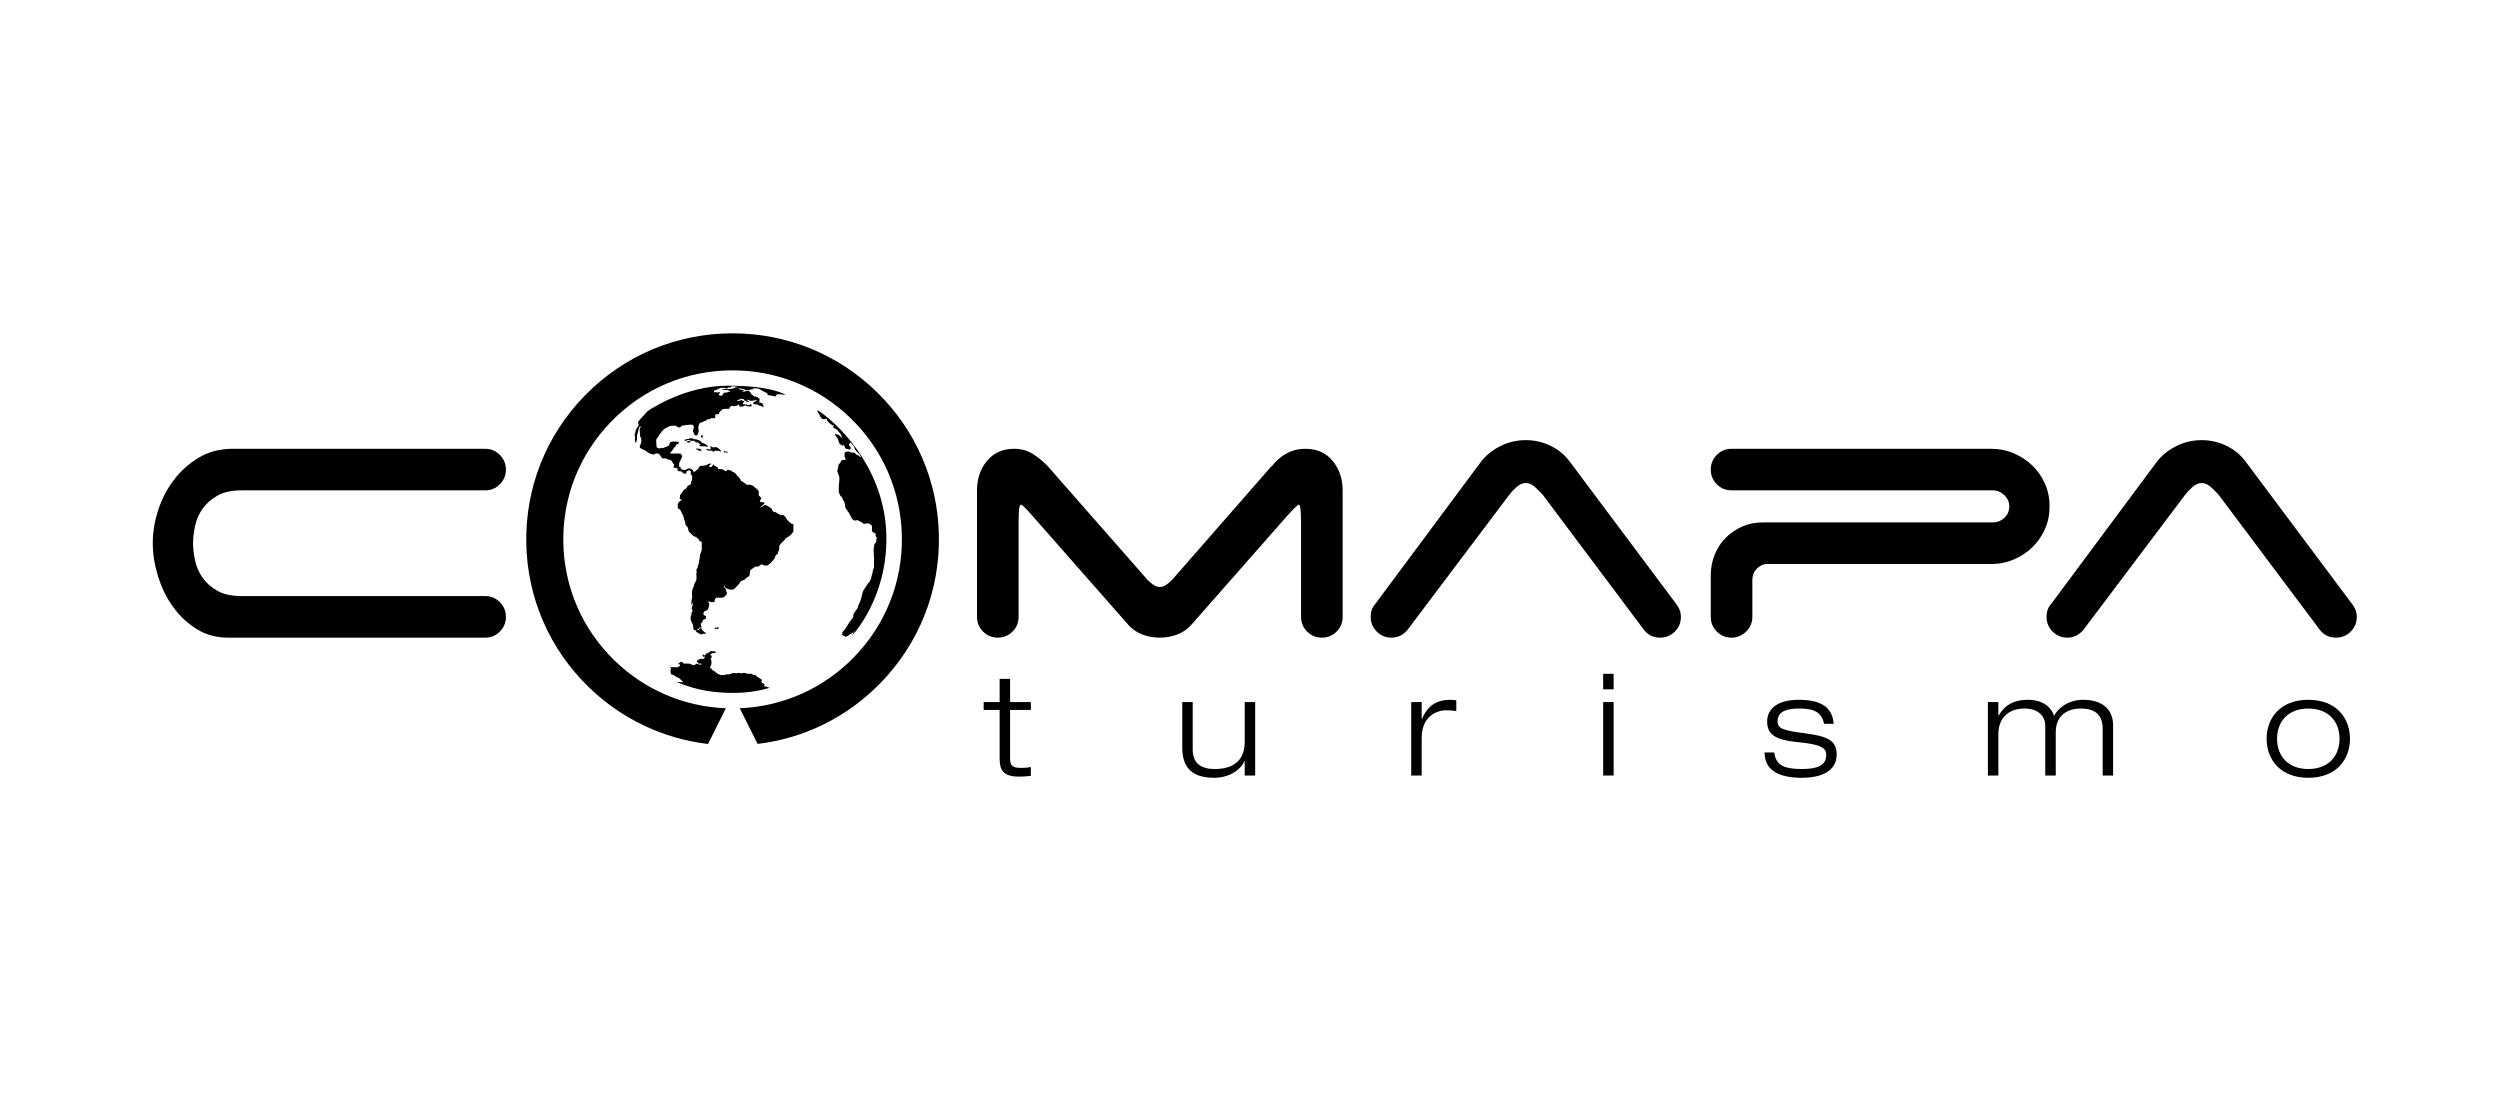
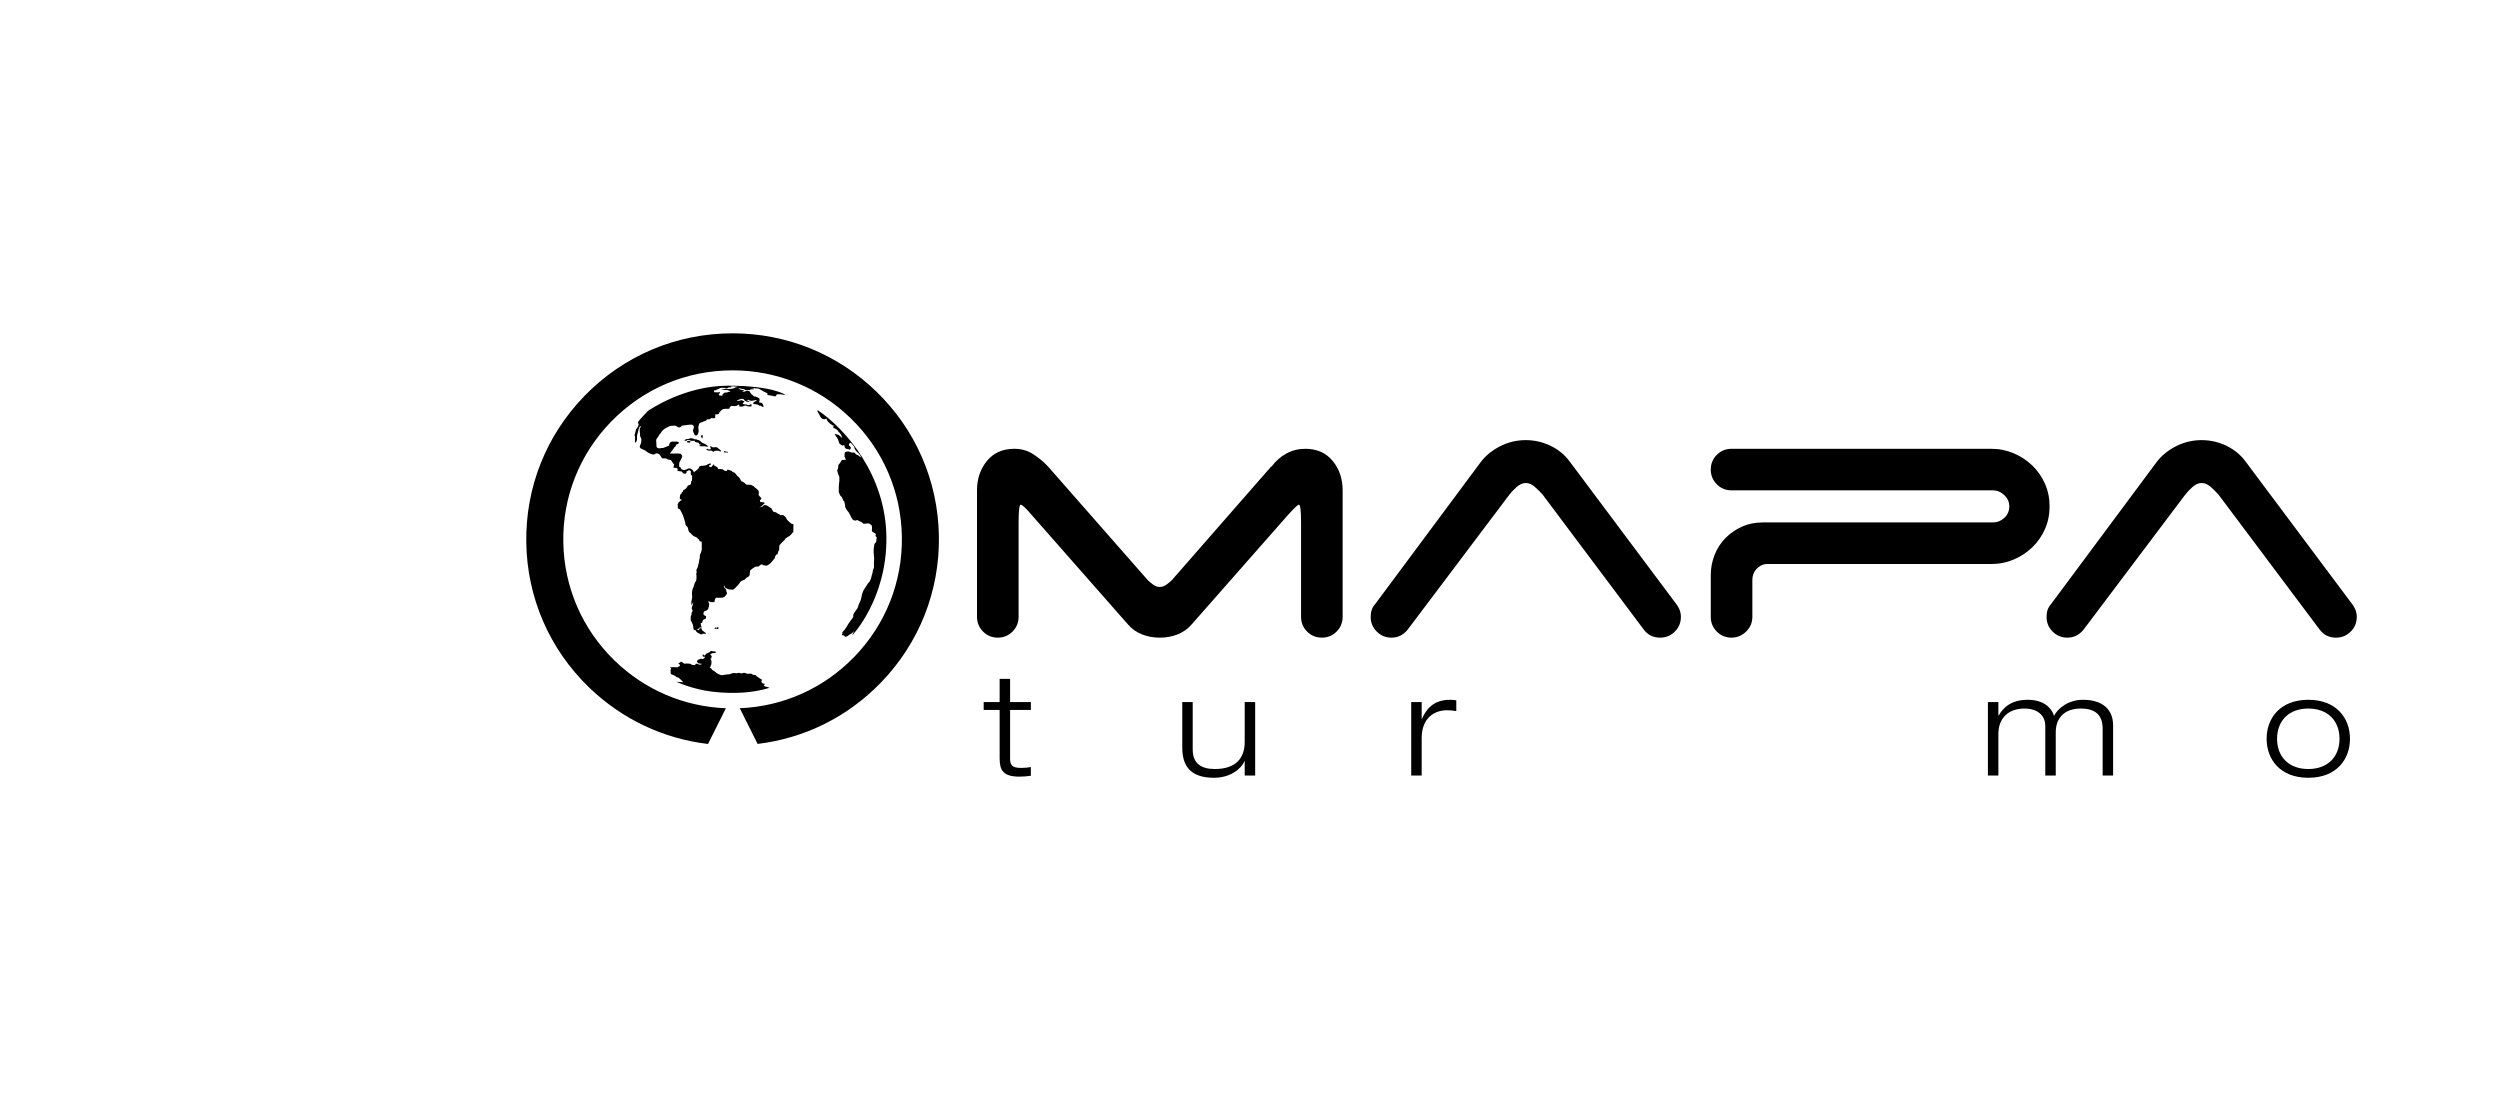
<svg xmlns="http://www.w3.org/2000/svg" width="180" height="80" viewBox="0 0 180 80" fill="none">
  <rect width="180" height="80" fill="white" />
  <path d="M46.628 29.601C46.742 29.528 49.255 27.769 52.441 27.769C55.627 27.769 56.551 28.426 56.551 28.426H56.429L56.243 28.39C56.243 28.39 56.135 28.39 56.059 28.385C55.984 28.38 55.962 28.395 55.94 28.402C55.919 28.407 55.908 28.423 55.908 28.423C55.908 28.423 55.886 28.466 55.87 28.504C55.853 28.542 55.843 28.531 55.843 28.531C55.843 28.531 55.773 28.542 55.751 28.537C55.729 28.531 55.718 28.537 55.675 28.515C55.632 28.493 55.6 28.498 55.567 28.493C55.535 28.488 55.411 28.472 55.297 28.445C55.184 28.418 55.276 28.39 55.276 28.369C55.276 28.347 55.232 28.321 55.211 28.299C55.189 28.277 55.151 28.272 55.054 28.223C54.956 28.174 54.995 28.186 54.881 28.131C54.767 28.077 54.843 28.099 54.811 28.083C54.778 28.066 54.697 28.017 54.621 27.985C54.546 27.953 54.486 27.99 54.373 27.959C54.259 27.926 54.054 27.947 54.054 27.947C54.054 27.947 54.151 27.959 54.178 27.959C54.205 27.959 54.276 27.958 54.276 27.958C54.276 27.958 54.27 27.996 54.265 28.017C54.259 28.039 54.243 28.034 54.2 28.034H54.092C54.043 28.034 54.016 28.044 53.999 28.066C53.984 28.088 53.984 28.088 53.935 28.083C53.887 28.077 53.865 28.077 53.795 28.094C53.725 28.11 53.676 28.099 53.627 28.061C53.578 28.023 53.605 28.023 53.557 28.017C53.508 28.012 53.519 28.017 53.486 28.012C53.454 28.007 53.416 28.001 53.357 27.99C53.297 27.98 53.324 27.969 53.276 27.958C53.227 27.948 53.157 27.996 53.157 27.996L53.222 28.002L53.292 28.044L53.389 28.066L53.503 28.094L53.578 28.099L53.557 28.131L53.422 28.196L53.503 28.201L53.643 28.19C53.643 28.19 53.665 28.169 53.681 28.164C53.697 28.158 53.741 28.148 53.805 28.142C53.87 28.136 53.892 28.142 53.914 28.148C53.935 28.152 53.978 28.19 53.999 28.218C54.022 28.244 54.022 28.25 54.038 28.293C54.054 28.336 54.097 28.369 54.119 28.39C54.141 28.412 54.189 28.45 54.211 28.466C54.232 28.483 54.265 28.51 54.286 28.537C54.308 28.564 54.357 28.547 54.384 28.547C54.411 28.547 54.427 28.568 54.443 28.574C54.46 28.579 54.551 28.613 54.573 28.623C54.594 28.634 54.621 28.666 54.654 28.677C54.686 28.688 54.686 28.731 54.686 28.731V28.844C54.686 28.898 54.644 28.969 54.644 28.969C54.644 28.969 54.762 28.99 54.789 28.996C54.816 29.002 54.833 29.006 54.854 29.012C54.876 29.017 54.887 29.034 54.946 29.163C55.005 29.293 54.968 29.233 54.968 29.276C54.968 29.32 54.962 29.314 54.962 29.314C54.962 29.314 54.919 29.293 54.865 29.271C54.811 29.25 54.816 29.244 54.795 29.223C54.773 29.201 54.73 29.218 54.703 29.212C54.675 29.206 54.621 29.179 54.595 29.158C54.567 29.137 54.541 29.137 54.47 29.115C54.4 29.093 54.405 29.109 54.368 29.109C54.33 29.109 54.26 29.087 54.232 29.055C54.206 29.023 54.26 28.98 54.26 28.98C54.26 28.98 54.286 28.952 54.33 28.931C54.373 28.909 54.33 28.931 54.389 28.898C54.449 28.866 54.503 28.791 54.503 28.791C54.503 28.791 54.416 28.801 54.324 28.823C54.232 28.844 54.249 28.834 54.195 28.85C54.141 28.866 54.043 28.855 54.011 28.85C53.979 28.844 53.925 28.807 53.892 28.791C53.86 28.774 53.762 28.807 53.762 28.807C53.762 28.807 53.8 28.839 53.887 28.866C53.973 28.893 53.952 28.921 53.952 28.921C53.952 28.921 53.919 28.931 53.903 28.931C53.887 28.931 53.844 28.931 53.811 28.925C53.779 28.92 53.773 28.925 53.757 28.921C53.741 28.915 53.725 28.888 53.725 28.888C53.725 28.888 53.676 28.866 53.654 28.861C53.633 28.855 53.611 28.828 53.611 28.828L53.551 28.769C53.551 28.769 53.546 28.747 53.54 28.731C53.535 28.715 53.497 28.72 53.481 28.72C53.465 28.72 53.374 28.715 53.357 28.715C53.341 28.715 53.319 28.725 53.303 28.736C53.287 28.747 53.281 28.747 53.146 28.795C53.011 28.844 53.076 28.861 53.076 28.861L53.232 28.855C53.232 28.855 53.297 28.839 53.362 28.817C53.427 28.795 53.411 28.828 53.46 28.844C53.509 28.861 53.6 28.904 53.6 28.904L53.584 28.936C53.584 28.936 53.557 28.958 53.525 28.985C53.492 29.012 53.503 29.012 53.486 29.034C53.471 29.055 53.492 29.055 53.492 29.055L53.503 29.098C53.503 29.098 53.568 29.109 53.594 29.109C53.621 29.109 53.654 29.12 53.671 29.12C53.687 29.12 53.719 29.126 53.757 29.126C53.795 29.126 53.805 29.141 53.805 29.141L53.833 29.174C53.833 29.174 53.903 29.174 53.946 29.158C53.989 29.141 54.049 29.104 54.049 29.104L54.103 29.115L54.114 29.244L54.033 29.266C54.033 29.266 53.876 29.266 53.849 29.261C53.822 29.256 53.779 29.244 53.757 29.228C53.735 29.212 53.714 29.201 53.714 29.201L53.671 29.19L53.503 29.256L53.422 29.277L53.238 29.271L53.211 29.126C53.211 29.126 53.13 29.152 53.043 29.212C52.958 29.271 52.66 29.223 52.66 29.223L52.595 29.277L52.535 29.325V29.406C52.535 29.406 52.471 29.428 52.455 29.434C52.438 29.439 52.26 29.434 52.244 29.434C52.227 29.434 52.049 29.449 52.022 29.476C51.995 29.504 51.914 29.553 51.898 29.58C51.882 29.607 51.79 29.704 51.79 29.704C51.79 29.704 51.758 29.785 51.758 29.8C51.758 29.817 51.59 29.839 51.59 29.839L51.509 29.817C51.509 29.817 51.498 30.033 51.492 30.071C51.487 30.109 51.422 30.104 51.39 30.114C51.358 30.125 51.271 30.109 51.255 30.104C51.238 30.098 51.19 30.12 51.19 30.12L51.109 30.168L51.066 30.185L50.898 30.201L50.833 30.288L50.671 30.336C50.671 30.336 50.617 30.374 50.579 30.39C50.541 30.406 50.503 30.406 50.433 30.433C50.363 30.46 50.33 30.53 50.33 30.53C50.33 30.53 50.32 30.617 50.304 30.649C50.287 30.681 50.281 30.725 50.281 30.763V30.844C50.281 30.887 50.304 31.017 50.304 31.017C50.304 31.017 50.297 31.136 50.266 31.206C50.233 31.276 50.239 31.26 50.228 31.282C50.217 31.303 50.179 31.351 50.12 31.357C50.061 31.363 50.044 31.33 50.022 31.319C50.001 31.309 49.99 31.271 49.969 31.217C49.946 31.162 49.888 31.043 49.888 31.022C49.888 31 49.888 30.979 49.925 30.898C49.962 30.817 49.957 30.758 49.957 30.73C49.957 30.704 49.931 30.66 49.92 30.638C49.908 30.617 49.892 30.606 49.866 30.595C49.839 30.584 49.833 30.59 49.763 30.573C49.692 30.557 49.179 30.638 49.179 30.638L49.087 30.649L49.038 30.719C49.038 30.719 48.963 30.758 48.942 30.768C48.919 30.779 48.844 30.773 48.844 30.773C48.844 30.773 48.763 30.719 48.741 30.709C48.72 30.698 48.682 30.671 48.666 30.66C48.65 30.649 48.59 30.655 48.552 30.644C48.514 30.633 48.552 30.644 48.52 30.649C48.487 30.655 48.385 30.655 48.336 30.66C48.287 30.666 48.233 30.671 48.206 30.677C48.179 30.681 48.152 30.719 48.12 30.735C48.087 30.752 48.028 30.785 47.99 30.795C47.952 30.806 47.958 30.812 47.941 30.822C47.925 30.833 47.877 30.86 47.823 30.892C47.769 30.924 47.629 31.082 47.622 31.097C47.617 31.114 47.607 31.136 47.569 31.19C47.531 31.244 47.503 31.249 47.493 31.265C47.482 31.282 47.439 31.368 47.423 31.395C47.407 31.422 47.331 31.525 47.293 31.573C47.255 31.622 47.25 31.66 47.244 31.681C47.239 31.703 47.271 32.178 47.271 32.178C47.271 32.178 47.325 32.243 47.341 32.253C47.358 32.265 47.433 32.286 47.503 32.281C47.574 32.275 47.618 32.259 47.618 32.259C47.618 32.259 47.682 32.253 47.736 32.253C47.791 32.253 47.828 32.227 47.844 32.216C47.86 32.205 47.882 32.205 48.098 32.114C48.314 32.022 48.148 32.076 48.169 32.038C48.19 32.001 48.223 31.908 48.244 31.865C48.266 31.822 48.374 31.8 48.406 31.795C48.439 31.79 48.526 31.795 48.579 31.795H48.693L48.855 31.816C48.855 31.816 48.876 31.876 48.876 31.892C48.876 31.908 48.806 31.973 48.806 31.973C48.806 31.973 48.769 31.978 48.742 31.984C48.715 31.989 48.666 32.043 48.666 32.043C48.666 32.043 48.66 32.108 48.65 32.13C48.639 32.151 48.579 32.189 48.557 32.2C48.536 32.211 48.53 32.259 48.465 32.346C48.401 32.432 48.228 32.654 48.228 32.654H48.336H48.628H48.838L49.006 32.67C49.006 32.67 49.044 32.708 49.055 32.729C49.065 32.751 49.12 32.821 49.12 32.821L49.109 32.908C49.109 32.908 49.044 33.043 49.038 33.059C49.033 33.075 49.001 33.13 48.989 33.156C48.979 33.184 48.958 33.238 48.936 33.253C48.914 33.27 48.904 33.362 48.904 33.362L48.898 33.497V33.594C48.898 33.594 48.963 33.627 48.979 33.632C48.995 33.638 49.001 33.67 49.044 33.751C49.087 33.832 49.141 33.81 49.141 33.81L49.249 33.849C49.249 33.849 49.32 33.832 49.336 33.821C49.352 33.81 49.401 33.816 49.417 33.81C49.433 33.805 49.503 33.762 49.52 33.745C49.536 33.729 49.601 33.724 49.665 33.729C49.73 33.734 49.833 33.8 49.882 33.864C49.931 33.929 49.974 34.005 49.974 34.005L49.995 33.973C49.995 33.973 50.071 33.919 50.097 33.897C50.125 33.875 50.158 33.842 50.174 33.832C50.19 33.821 50.222 33.8 50.271 33.745C50.32 33.691 50.309 33.713 50.309 33.691C50.309 33.669 50.33 33.621 50.347 33.599C50.363 33.578 50.449 33.545 50.493 33.535C50.536 33.524 50.546 33.54 50.574 33.545C50.601 33.551 50.638 33.524 50.66 33.524C50.682 33.524 50.774 33.524 50.855 33.491C50.936 33.459 50.882 33.475 50.941 33.437C51.001 33.399 51.017 33.405 51.049 33.389C51.081 33.372 51.178 33.367 51.178 33.367C51.178 33.367 51.162 33.459 51.162 33.475C51.162 33.491 51.136 33.491 51.104 33.496C51.071 33.502 51.06 33.502 51.06 33.502C51.06 33.502 51.049 33.562 51.049 33.577C51.049 33.594 51.12 33.621 51.12 33.621L51.168 33.632C51.168 33.632 51.206 33.632 51.227 33.616C51.249 33.599 51.26 33.562 51.276 33.545C51.293 33.529 51.324 33.508 51.324 33.508L51.395 33.41C51.395 33.41 51.401 33.443 51.401 33.48C51.401 33.518 51.471 33.535 51.52 33.567C51.568 33.599 51.547 33.589 51.627 33.627C51.709 33.664 51.692 33.772 51.692 33.772H51.838H51.903C51.925 33.772 52.022 33.789 52.044 33.794C52.066 33.799 52.125 33.87 52.125 33.87C52.125 33.87 52.244 33.913 52.26 33.913C52.276 33.913 52.314 33.919 52.314 33.919C52.314 33.919 52.362 33.842 52.367 33.826C52.373 33.81 52.416 33.815 52.416 33.815C52.416 33.815 52.654 33.897 52.676 33.902C52.698 33.907 52.73 33.978 52.752 33.983C52.773 33.988 52.876 34.021 52.903 34.043C52.93 34.064 52.941 34.075 52.989 34.135C53.038 34.194 53.033 34.205 53.049 34.227C53.065 34.248 53.168 34.334 53.211 34.372C53.254 34.41 53.325 34.561 53.346 34.599C53.367 34.637 53.374 34.653 53.486 34.696C53.6 34.739 53.741 34.896 53.741 34.896C53.741 34.896 53.957 34.902 53.999 34.902C54.043 34.902 54.103 34.929 54.119 34.934C54.135 34.94 54.254 35.004 54.27 35.015C54.286 35.026 54.335 35.081 54.367 35.113C54.4 35.145 54.448 35.172 54.471 35.188C54.492 35.204 54.551 35.258 54.573 35.28C54.594 35.301 54.632 35.366 54.638 35.42C54.644 35.474 54.621 35.631 54.621 35.631C54.621 35.631 54.648 35.701 54.692 35.734C54.735 35.767 54.724 35.772 54.745 35.782C54.768 35.793 54.795 35.859 54.805 35.874C54.816 35.891 54.827 35.945 54.756 35.982C54.686 36.021 54.73 36.123 54.73 36.123L54.789 36.155C54.789 36.155 54.838 36.15 54.908 36.161C54.978 36.172 54.994 36.161 55.043 36.198C55.092 36.237 55.005 36.263 54.994 36.285C54.984 36.307 54.962 36.328 54.946 36.344C54.929 36.361 54.881 36.409 54.843 36.442C54.805 36.474 54.654 36.534 54.654 36.534C54.654 36.534 54.805 36.507 54.838 36.496C54.87 36.484 54.919 36.469 54.929 36.453C54.941 36.436 55.005 36.377 55.005 36.377L55.087 36.366C55.087 36.366 55.162 36.382 55.184 36.387C55.205 36.393 55.259 36.42 55.259 36.42C55.259 36.42 55.378 36.496 55.405 36.517C55.432 36.539 55.465 36.56 55.524 36.593C55.583 36.625 55.551 36.631 55.573 36.674C55.594 36.717 55.686 36.847 55.686 36.847C55.686 36.847 55.816 36.874 55.838 36.879C55.86 36.885 55.913 36.922 55.929 36.928C55.946 36.933 56.011 36.987 56.011 36.987C56.011 36.987 56.092 37.026 56.114 37.026C56.135 37.026 56.173 37.091 56.173 37.091H56.405C56.421 37.091 56.454 37.144 56.454 37.144L56.535 37.198L56.584 37.268L56.67 37.425L56.762 37.517L56.816 37.571L56.93 37.663L56.978 37.712L57.065 37.717L57.135 37.777L57.124 37.906L57.119 38.311L57.054 38.36L56.999 38.441C56.999 38.441 56.886 38.555 56.87 38.571C56.854 38.587 56.757 38.641 56.757 38.641L56.556 38.77C56.556 38.77 56.491 38.885 56.464 38.911C56.438 38.938 56.394 38.965 56.394 38.965C56.394 38.965 56.222 39.144 56.2 39.166C56.178 39.187 56.114 39.279 56.114 39.279L56.097 39.614L56.022 39.722L55.989 39.905L55.886 39.933L55.8 40.089L55.779 40.208L55.708 40.268C55.708 40.268 55.692 40.305 55.643 40.36C55.595 40.413 55.503 40.516 55.465 40.559C55.427 40.602 55.384 40.614 55.319 40.667C55.254 40.722 55.189 40.727 55.189 40.727C55.189 40.727 55.065 40.71 55.005 40.705C54.946 40.699 54.903 40.645 54.887 40.645C54.87 40.645 54.8 40.635 54.756 40.667C54.714 40.699 54.621 40.786 54.621 40.786C54.621 40.786 54.524 40.795 54.484 40.795C54.443 40.795 54.391 40.802 54.391 40.802C54.391 40.802 54.349 40.831 54.273 40.871C54.196 40.912 54.135 40.977 54.135 40.977C54.135 40.977 54.046 41.033 54.034 41.042C54.022 41.05 54.006 41.094 54.001 41.127C53.997 41.16 53.977 41.37 53.977 41.37C53.977 41.37 53.949 41.447 53.949 41.459C53.949 41.471 53.896 41.528 53.807 41.564C53.718 41.601 53.616 41.735 53.616 41.735C53.616 41.735 53.523 41.767 53.511 41.775C53.499 41.783 53.422 41.812 53.402 41.82C53.382 41.827 53.312 41.897 53.288 41.917C53.264 41.937 53.235 41.998 53.231 42.014C53.227 42.03 53.178 42.079 53.167 42.092C53.154 42.104 52.911 42.359 52.911 42.359C52.911 42.359 52.818 42.448 52.757 42.456C52.696 42.464 52.465 42.432 52.465 42.432C52.465 42.432 52.372 42.395 52.336 42.375C52.299 42.354 52.303 42.359 52.303 42.359C52.303 42.359 52.25 42.335 52.23 42.322C52.21 42.31 52.189 42.269 52.189 42.258C52.189 42.245 52.129 42.14 52.129 42.14L52.117 42.233L52.157 42.31C52.157 42.31 52.189 42.346 52.21 42.363C52.231 42.379 52.25 42.412 52.25 42.412L52.294 42.5L52.287 42.565L52.328 42.638L52.343 42.723L52.315 42.793C52.315 42.793 52.189 42.942 52.173 42.959C52.157 42.974 52.088 43.015 52.008 43.032C51.926 43.048 51.582 43.032 51.582 43.032L51.513 43.08C51.513 43.08 51.465 43.161 51.465 43.178C51.465 43.194 51.444 43.344 51.444 43.344C51.444 43.344 51.302 43.356 51.274 43.356C51.245 43.356 51.124 43.348 51.103 43.34C51.083 43.332 51.091 43.287 51.091 43.287C51.091 43.287 51.051 43.287 51.026 43.291C51.002 43.295 51.002 43.34 51.002 43.34L51.023 43.38C51.023 43.38 51.039 43.404 51.051 43.42C51.063 43.437 51.059 43.502 51.059 43.514V43.567C51.059 43.595 51.043 43.647 51.043 43.647L51.046 43.688C51.046 43.688 51.023 43.717 51.014 43.733C51.006 43.749 51.014 43.777 51.014 43.789C51.014 43.802 50.965 43.879 50.953 43.895C50.941 43.911 50.86 43.959 50.86 43.959C50.86 43.959 50.734 44.001 50.722 44.004C50.71 44.009 50.67 44.077 50.661 44.114C50.654 44.15 50.637 44.215 50.637 44.215L50.682 44.267L50.722 44.312L50.836 44.361L50.831 44.499L50.787 44.564L50.661 44.608L50.605 44.665L50.552 44.839L50.459 44.859L50.463 45.002L50.495 45.094L50.526 45.185L50.453 45.179L50.421 45.178H50.372C50.359 45.178 50.356 45.191 50.356 45.191L50.349 45.231C50.349 45.231 50.312 45.25 50.304 45.25H50.288L50.281 45.261L50.279 45.282L50.267 45.315C50.267 45.315 50.243 45.302 50.235 45.299C50.228 45.294 50.198 45.288 50.193 45.282C50.187 45.277 50.157 45.293 50.157 45.293L50.201 45.325L50.297 45.369H50.341V45.315L50.385 45.228H50.449H50.503L50.536 45.358L50.654 45.455L50.687 45.477C50.719 45.498 50.73 45.521 50.73 45.521L50.827 45.574L50.817 45.628H50.698H50.6L50.546 45.672C50.546 45.672 50.46 45.682 50.428 45.66C50.395 45.639 50.373 45.628 50.373 45.628C50.373 45.628 50.265 45.585 50.19 45.531C50.114 45.477 50.093 45.38 50.093 45.38L49.995 45.369L49.952 45.336C49.952 45.336 49.919 45.261 49.919 45.228V45.164C49.919 45.164 49.898 45.088 49.898 45.033C49.898 44.98 49.844 44.893 49.833 44.86C49.822 44.829 49.79 44.763 49.79 44.763C49.79 44.763 49.746 44.72 49.736 44.666C49.725 44.613 49.725 44.536 49.725 44.536L49.736 44.364L49.79 44.256V44.147C49.79 44.093 49.822 44.072 49.822 44.072L49.876 43.964C49.876 43.964 49.801 43.845 49.801 43.813C49.801 43.78 49.811 43.715 49.822 43.683C49.833 43.651 49.855 43.619 49.876 43.564C49.898 43.51 49.919 43.349 49.919 43.349C49.919 43.349 49.865 43.424 49.855 43.467C49.844 43.51 49.779 43.564 49.779 43.564V43.316C49.779 43.239 49.811 43.196 49.811 43.153C49.811 43.11 49.822 43.077 49.833 43.045C49.844 43.013 49.833 42.981 49.833 42.916C49.833 42.851 49.833 42.829 49.822 42.721C49.811 42.614 49.855 42.526 49.855 42.462C49.855 42.397 49.908 42.343 49.93 42.267C49.952 42.191 50.006 42.051 50.017 41.996C50.027 41.943 50.103 41.867 50.124 41.803C50.147 41.737 50.157 41.457 50.146 41.424C50.136 41.392 50.124 41.316 50.124 41.316C50.124 41.316 50.168 41.219 50.168 41.187C50.168 41.154 50.136 41.1 50.136 41.1C50.136 41.1 50.136 41.046 50.157 40.992C50.179 40.938 50.233 40.841 50.233 40.841C50.233 40.841 50.265 40.733 50.265 40.7C50.265 40.668 50.309 40.571 50.309 40.571L50.34 40.355L50.385 40.138V40.03C50.385 39.997 50.406 39.922 50.417 39.889C50.428 39.857 50.46 39.814 50.47 39.782C50.481 39.749 50.524 39.597 50.524 39.597C50.524 39.597 50.535 39.122 50.524 39.057C50.514 38.993 50.503 38.993 50.503 38.993L50.373 38.971L50.33 38.852L50.255 38.798L50.2 38.722C50.2 38.722 50.114 38.669 50.049 38.647C49.984 38.625 49.908 38.571 49.908 38.571C49.908 38.571 49.811 38.495 49.779 38.453C49.746 38.409 49.746 38.398 49.671 38.355C49.595 38.312 49.541 38.117 49.541 38.063C49.541 38.009 49.476 37.891 49.411 37.858C49.346 37.825 49.357 37.717 49.336 37.631C49.314 37.544 49.249 37.361 49.217 37.231C49.184 37.102 49.022 36.788 48.989 36.734C48.957 36.68 48.936 36.658 48.849 36.626C48.763 36.594 48.806 36.517 48.806 36.485C48.806 36.453 48.806 36.399 48.795 36.345C48.784 36.291 48.827 36.247 48.827 36.247L48.86 36.172C48.86 36.172 48.968 36.075 49.001 36.054C49.033 36.032 49.163 35.967 49.001 35.945C48.838 35.923 49.001 35.945 48.957 35.913C48.914 35.88 48.957 35.772 48.957 35.772C48.957 35.772 48.957 35.707 48.968 35.642C48.979 35.578 49.054 35.588 49.065 35.524C49.076 35.459 49.098 35.437 49.141 35.415C49.184 35.394 49.173 35.362 49.184 35.318C49.196 35.275 49.282 35.254 49.313 35.231C49.346 35.21 49.389 35.178 49.422 35.135C49.455 35.092 49.487 35.037 49.509 34.994C49.53 34.951 49.595 34.93 49.638 34.93C49.681 34.93 49.746 34.853 49.757 34.81C49.768 34.768 49.757 34.713 49.757 34.681C49.757 34.648 49.822 34.605 49.822 34.605C49.822 34.605 49.844 34.303 49.833 34.248C49.823 34.194 49.833 34.248 49.779 34.217C49.724 34.183 49.736 34.119 49.736 34.043C49.736 33.968 49.79 33.978 49.692 33.892C49.595 33.805 49.509 33.913 49.509 33.913L49.476 33.924C49.444 33.935 49.433 33.935 49.433 33.935V34.011L49.389 34.097L49.304 34.108C49.304 34.108 49.238 34.097 49.184 34.076C49.13 34.054 49.184 34.076 49.152 34.043C49.12 34.011 49.109 33.956 49.109 33.956C49.109 33.956 49.033 33.946 48.968 33.935C48.904 33.924 48.827 33.924 48.795 33.913C48.763 33.903 48.795 33.87 48.795 33.794C48.795 33.718 48.709 33.687 48.633 33.687C48.557 33.687 48.482 33.665 48.482 33.665C48.482 33.665 48.493 33.589 48.514 33.546C48.536 33.503 48.547 33.448 48.547 33.448C48.547 33.448 48.46 33.373 48.417 33.286C48.374 33.2 48.298 33.124 48.298 33.124C48.298 33.124 48.244 33.114 48.179 33.103C48.115 33.093 48.082 33.081 48.017 33.038C47.952 32.995 47.844 33.006 47.844 33.006H47.703C47.671 33.006 47.607 32.92 47.574 32.854C47.541 32.789 47.487 32.681 47.347 32.649C47.206 32.617 47.163 32.693 47.12 32.714C47.077 32.736 46.99 32.725 46.904 32.693C46.818 32.66 46.633 32.596 46.579 32.53C46.525 32.465 46.363 32.39 46.169 32.303C45.973 32.217 46.104 32.023 46.136 31.957C46.169 31.893 46.169 31.773 46.179 31.665C46.19 31.557 46.115 31.515 46.093 31.406C46.071 31.298 46.093 31.32 46.081 31.233C46.071 31.147 46.06 31.104 46.06 30.963C46.06 30.823 46.081 30.801 46.125 30.769C46.169 30.736 46.201 30.704 46.136 30.704C46.071 30.704 46.039 30.725 46.028 30.769C46.017 30.812 46.006 30.855 45.985 30.888C45.963 30.92 45.963 30.963 45.963 30.995C45.963 31.028 45.931 31.093 45.915 31.173C45.898 31.255 45.866 31.369 45.866 31.369V31.53C45.866 31.596 45.866 31.677 45.833 31.757C45.801 31.839 45.736 31.92 45.72 31.823C45.704 31.725 45.736 31.498 45.72 31.433C45.704 31.369 45.671 31.369 45.704 31.255C45.736 31.141 45.736 31.173 45.752 31.093C45.769 31.012 45.769 30.947 45.817 30.882C45.866 30.817 45.963 30.704 45.98 30.59C45.996 30.476 45.869 30.474 45.988 30.315C46.107 30.157 46.523 29.721 46.523 29.721L46.628 29.601ZM51.809 28.475C51.809 28.475 51.905 28.49 51.93 28.49C51.954 28.49 52.027 28.483 52.027 28.483L52.019 28.393L52.181 28.263H52.254C52.254 28.263 52.278 28.28 52.327 28.263C52.376 28.248 52.448 28.215 52.448 28.215L52.603 28.199L52.522 28.142L52.392 28.085H52.286C52.262 28.085 51.905 28.061 51.905 28.061C51.905 28.061 52.116 28.012 52.157 28.012H52.489C52.603 28.012 52.7 27.988 52.7 27.988L52.749 27.971L52.846 27.956L52.935 27.898L53.057 27.875L53.162 27.866C53.162 27.866 52.943 27.818 52.806 27.818C52.668 27.818 52.595 27.834 52.595 27.834C52.595 27.834 52.733 27.882 52.627 27.891C52.522 27.898 52.441 27.898 52.441 27.898L52.384 27.931C52.384 27.931 52.393 27.971 52.34 27.972C52.286 27.975 52.24 27.971 52.24 27.971C52.24 27.971 52.236 27.931 52.181 27.927C52.126 27.923 52.001 27.921 51.982 27.921C51.963 27.921 51.837 27.938 51.835 27.944C51.834 27.95 51.833 27.942 51.809 27.963C51.784 27.984 51.792 27.978 51.744 28.002C51.696 28.024 51.635 28.042 51.62 28.049C51.604 28.056 51.61 28.051 51.593 28.058C51.575 28.066 51.517 28.106 51.511 28.108C51.505 28.11 51.474 28.104 51.447 28.112C51.421 28.119 51.404 28.045 51.41 28.133C51.415 28.221 51.404 28.241 51.459 28.243C51.515 28.246 51.53 28.246 51.574 28.246C51.618 28.246 51.656 28.248 51.675 28.248C51.694 28.248 51.697 28.265 51.744 28.246C51.792 28.227 51.799 28.221 51.81 28.221C51.822 28.221 51.816 28.194 51.822 28.221C51.828 28.248 51.828 28.261 51.828 28.276C51.828 28.291 51.834 28.284 51.824 28.309C51.815 28.333 51.816 28.331 51.809 28.341C51.801 28.35 51.749 28.335 51.749 28.383C51.749 28.431 51.809 28.475 51.809 28.475ZM51.123 28.061C51.143 28.049 51.184 28.057 51.245 28.057C51.306 28.057 51.314 28.049 51.342 28.025C51.37 28 51.342 27.963 51.342 27.963C51.342 27.963 51.439 27.952 51.456 27.952C51.472 27.952 51.504 27.952 51.561 27.968C51.618 27.984 51.54 28.012 51.54 28.012C51.54 28.012 51.475 28.02 51.464 28.02C51.452 28.02 51.386 28.029 51.37 28.036C51.355 28.044 51.322 28.077 51.322 28.077C51.322 28.077 51.293 28.102 51.289 28.113C51.285 28.126 51.257 28.138 51.204 28.158C51.151 28.178 51.139 28.138 51.111 28.126C51.111 28.126 51.103 28.074 51.123 28.061Z" fill="black" />
  <path d="M50.86 32.356L50.892 32.405L50.941 32.413L51.014 32.446H51.119C51.119 32.446 51.192 32.438 51.216 32.446C51.24 32.454 51.281 32.47 51.281 32.47L51.33 32.519H51.403L51.452 32.462C51.452 32.462 51.508 32.454 51.557 32.454C51.605 32.454 51.63 32.446 51.703 32.454L51.776 32.462L51.824 32.495L51.865 32.527L51.889 32.495C51.889 32.495 51.922 32.446 51.897 32.43C51.873 32.413 51.833 32.373 51.808 32.356C51.784 32.341 51.727 32.284 51.703 32.268C51.678 32.251 51.646 32.219 51.646 32.219C51.646 32.219 51.573 32.195 51.548 32.195C51.525 32.195 51.419 32.203 51.419 32.203C51.419 32.203 51.386 32.219 51.362 32.211C51.338 32.203 51.256 32.187 51.256 32.187C51.256 32.187 51.24 32.154 51.2 32.138C51.16 32.122 51.111 32.13 51.111 32.13C51.111 32.13 51.143 32.154 51.16 32.219C51.176 32.284 51.192 32.292 51.167 32.317C51.143 32.341 51.135 32.365 51.094 32.365C51.054 32.365 50.997 32.349 50.997 32.349L50.957 32.317C50.957 32.317 50.86 32.301 50.86 32.356Z" fill="black" />
  <path d="M52.232 32.506C52.232 32.506 52.17 32.465 52.16 32.475C52.15 32.485 52.163 32.465 52.15 32.485C52.136 32.506 52.157 32.492 52.136 32.506C52.115 32.52 52.09 32.558 52.126 32.565C52.16 32.572 52.119 32.572 52.188 32.572C52.257 32.572 52.264 32.575 52.302 32.578C52.34 32.582 52.323 32.572 52.353 32.586C52.385 32.599 52.399 32.599 52.399 32.599C52.399 32.599 52.409 32.565 52.402 32.555C52.395 32.544 52.375 32.526 52.36 32.526C52.347 32.526 52.319 32.52 52.305 32.52C52.292 32.52 52.232 32.506 52.232 32.506Z" fill="black" />
  <path d="M50.358 31.984C50.42 31.991 50.438 32.012 50.438 32.012L50.452 32.036C50.452 32.036 50.431 32.054 50.393 32.06C50.355 32.067 50.348 32.081 50.351 32.095C50.355 32.109 50.411 32.126 50.441 32.129C50.473 32.133 50.424 32.133 50.528 32.133C50.631 32.133 50.621 32.129 50.676 32.133C50.732 32.136 50.773 32.133 50.787 32.136C50.801 32.14 50.818 32.136 50.843 32.147C50.867 32.157 50.921 32.175 50.943 32.167C50.963 32.16 50.97 32.157 50.966 32.14C50.963 32.122 50.988 32.15 50.95 32.105C50.911 32.06 50.894 32.046 50.843 32.018C50.791 31.991 50.791 31.98 50.704 31.939C50.618 31.898 50.576 31.901 50.524 31.853C50.473 31.804 50.455 31.777 50.413 31.752C50.372 31.728 50.31 31.684 50.289 31.679C50.268 31.677 50.237 31.687 50.216 31.673C50.196 31.659 50.203 31.638 50.157 31.638C50.112 31.638 50.058 31.632 50.036 31.628C50.016 31.624 49.989 31.607 49.943 31.597C49.898 31.587 49.853 31.559 49.818 31.555C49.784 31.552 49.725 31.552 49.725 31.552L49.635 31.576C49.635 31.576 49.601 31.61 49.559 31.61C49.518 31.61 49.479 31.615 49.445 31.617C49.41 31.621 49.396 31.607 49.379 31.624C49.362 31.642 49.358 31.645 49.335 31.662C49.31 31.679 49.231 31.704 49.297 31.718C49.362 31.732 49.348 31.745 49.39 31.739C49.431 31.732 49.414 31.752 49.448 31.718L49.483 31.684L49.532 31.679C49.532 31.679 49.556 31.687 49.587 31.69C49.618 31.694 49.642 31.701 49.656 31.694C49.67 31.687 49.67 31.684 49.691 31.694C49.711 31.704 49.719 31.718 49.719 31.718L49.729 31.742L49.691 31.759C49.691 31.759 49.635 31.763 49.622 31.759C49.608 31.756 49.594 31.752 49.569 31.752C49.546 31.752 49.546 31.742 49.525 31.756C49.504 31.77 49.483 31.745 49.473 31.777C49.462 31.807 49.462 31.825 49.462 31.825C49.462 31.825 49.459 31.856 49.559 31.863C49.66 31.87 49.687 31.874 49.694 31.86C49.701 31.846 49.687 31.794 49.687 31.794L49.76 31.745C49.76 31.745 49.833 31.739 49.843 31.739C49.853 31.739 49.849 31.742 49.909 31.742C49.968 31.742 49.981 31.714 50.006 31.752C50.029 31.791 50.029 31.804 50.061 31.818C50.092 31.832 50.112 31.846 50.209 31.863C50.306 31.881 50.292 31.85 50.306 31.881C50.32 31.911 50.323 31.925 50.327 31.946C50.331 31.967 50.358 31.984 50.358 31.984Z" fill="black" />
-   <path d="M50.173 32.367L50.233 32.384L50.281 32.394C50.281 32.394 50.217 32.422 50.271 32.438C50.325 32.454 50.416 32.454 50.416 32.454H50.503L50.514 32.405C50.514 32.405 50.508 32.384 50.487 32.373C50.465 32.362 50.432 32.324 50.432 32.324C50.432 32.324 50.352 32.303 50.303 32.309C50.254 32.313 50.238 32.309 50.211 32.297C50.184 32.287 49.995 32.308 50.173 32.367Z" fill="black" />
  <path d="M50.508 31.46V31.497L50.535 31.557L50.573 31.547C50.573 31.547 50.584 31.546 50.589 31.492C50.595 31.438 50.589 31.411 50.595 31.395C50.6 31.379 50.611 31.346 50.611 31.346L50.514 31.335C50.514 31.335 50.508 31.352 50.492 31.362C50.475 31.373 50.492 31.341 50.475 31.373C50.46 31.406 50.46 31.416 50.46 31.433C50.46 31.449 50.508 31.46 50.508 31.46Z" fill="black" />
  <path d="M51.724 45.163H51.649L51.584 45.196L51.562 45.25L51.616 45.293H51.66L51.724 45.271L51.735 45.217L51.724 45.163Z" fill="black" />
  <path d="M51.535 45.19L51.528 45.233C51.528 45.233 51.524 45.252 51.529 45.256C51.535 45.26 51.563 45.292 51.563 45.292C51.563 45.292 51.513 45.291 51.508 45.288C51.504 45.285 51.488 45.28 51.481 45.28C51.475 45.28 51.438 45.276 51.438 45.276C51.438 45.276 51.454 45.237 51.455 45.233C51.457 45.229 51.45 45.237 51.464 45.224C51.479 45.211 51.498 45.177 51.498 45.177L51.508 45.145L51.535 45.19Z" fill="black" />
  <path d="M48.662 49.07C48.662 49.07 49.858 49.645 51.341 49.808C52.825 49.971 54.188 49.899 55.408 49.523C55.408 49.523 55.278 49.468 55.205 49.451C55.132 49.434 55.181 49.451 55.132 49.434C55.084 49.418 55.092 49.459 55.051 49.403C55.01 49.345 54.978 49.394 55.01 49.345C55.043 49.296 55.059 49.24 55.059 49.24L55.01 49.224L54.913 49.207L54.848 49.127L54.816 49.102L54.84 49.004C54.84 49.004 54.888 48.957 54.856 48.94C54.824 48.923 54.791 48.891 54.743 48.867C54.694 48.843 54.662 48.818 54.629 48.794C54.597 48.77 54.54 48.729 54.54 48.729C54.54 48.729 54.492 48.713 54.467 48.681C54.443 48.649 54.443 48.616 54.386 48.608C54.329 48.6 54.232 48.6 54.184 48.567C54.135 48.535 54.151 48.511 54.103 48.511H53.924H53.779C53.754 48.511 53.722 48.462 53.689 48.462C53.656 48.462 53.632 48.446 53.6 48.446C53.568 48.446 53.543 48.446 53.502 48.453C53.462 48.462 53.43 48.478 53.397 48.486L53.364 48.494C53.364 48.494 53.251 48.43 53.186 48.445C53.122 48.462 52.992 48.478 52.992 48.478L52.935 48.462C52.935 48.462 52.838 48.453 52.814 48.453C52.789 48.453 52.603 48.51 52.603 48.51C52.603 48.51 52.571 48.543 52.522 48.55C52.473 48.559 52.408 48.543 52.335 48.559C52.262 48.575 52.124 48.599 52.051 48.607C51.978 48.616 51.922 48.616 51.865 48.592C51.809 48.567 51.638 48.502 51.598 48.462C51.557 48.421 51.508 48.372 51.452 48.331C51.395 48.292 51.371 48.284 51.338 48.268C51.306 48.251 51.265 48.226 51.265 48.226L51.232 48.146L51.103 48.081C51.103 48.081 51.144 48.032 51.192 47.902C51.241 47.773 51.224 47.659 51.224 47.635C51.224 47.611 51.208 47.53 51.208 47.53L51.151 47.424L51.216 47.4L51.232 47.295L51.241 47.23L51.192 47.181C51.192 47.181 51.119 47.116 51.151 47.1C51.184 47.084 51.273 47.035 51.273 47.035L51.338 47.019H51.435L51.492 47.011L51.541 46.979V46.93L51.476 46.906C51.476 46.906 51.435 46.913 51.403 46.906C51.371 46.898 51.2 46.865 51.2 46.865C51.2 46.865 51.159 46.898 51.111 46.93C51.062 46.962 51.079 46.971 51.013 46.995C50.949 47.019 50.827 47.076 50.827 47.076L50.795 47.149L50.73 47.189H50.681L50.657 47.125H50.592C50.592 47.125 50.584 47.141 50.584 47.189C50.584 47.238 50.617 47.279 50.617 47.279H50.746C50.746 47.279 50.746 47.359 50.722 47.376C50.698 47.392 50.689 47.408 50.657 47.424C50.625 47.441 50.527 47.465 50.527 47.465C50.527 47.465 50.536 47.4 50.462 47.424C50.389 47.449 50.34 47.473 50.34 47.473C50.34 47.473 50.333 47.505 50.3 47.498L50.268 47.489C50.268 47.489 50.228 47.53 50.203 47.562C50.179 47.594 50.162 47.643 50.203 47.667C50.243 47.692 50.26 47.724 50.276 47.748L50.292 47.773C50.292 47.773 50.462 47.773 50.503 47.789C50.543 47.805 50.479 47.87 50.389 47.854C50.3 47.838 50.251 47.822 50.251 47.822C50.251 47.822 50.228 47.789 50.187 47.789H50.097L50.057 47.862C50.057 47.862 50.049 47.902 49.927 47.886C49.806 47.87 49.765 47.83 49.725 47.813C49.684 47.797 49.7 47.782 49.627 47.782C49.554 47.782 49.481 47.773 49.392 47.773C49.303 47.773 49.294 47.805 49.23 47.765C49.165 47.724 49.109 47.627 49.019 47.651C48.93 47.676 49.003 47.7 48.93 47.716C48.857 47.732 48.833 47.782 48.857 47.789C48.881 47.797 48.938 47.854 48.938 47.854C48.938 47.854 48.97 47.886 48.954 47.911C48.938 47.935 48.97 47.968 48.905 47.975C48.841 47.983 48.841 48.024 48.776 48.041C48.711 48.057 48.63 48.041 48.59 48.041C48.549 48.041 48.541 48.024 48.452 48.033C48.363 48.041 48.355 48.041 48.33 48.041C48.306 48.041 48.249 48.048 48.249 48.048C48.249 48.048 48.249 48.09 48.281 48.097L48.314 48.106C48.314 48.106 48.33 48.146 48.322 48.17C48.314 48.194 48.273 48.235 48.273 48.235V48.292C48.273 48.292 48.289 48.316 48.289 48.348V48.413C48.289 48.413 48.273 48.437 48.289 48.462C48.306 48.486 48.298 48.543 48.371 48.567C48.443 48.592 48.492 48.592 48.549 48.632C48.605 48.672 48.597 48.656 48.654 48.705C48.711 48.753 48.687 48.737 48.752 48.762C48.816 48.786 48.752 48.753 48.816 48.786C48.881 48.818 48.825 48.769 48.881 48.818L48.938 48.867L48.995 48.915C48.995 48.915 49.019 48.94 49.044 48.964C49.068 48.989 49.011 48.932 49.068 48.989C49.124 49.045 49.189 49.094 49.189 49.094C49.189 49.094 49.181 49.135 49.117 49.118C49.052 49.102 48.719 49.111 48.662 49.07Z" fill="black" />
  <path d="M61.347 45.763C61.347 45.763 63.862 43.148 63.821 38.688C63.781 34.228 60.921 30.924 58.894 29.546C58.894 29.546 58.821 29.569 58.869 29.65C58.918 29.731 58.999 29.861 58.999 29.861C58.999 29.861 58.999 29.876 59.032 29.942L59.064 30.006L59.194 30.152L59.323 30.184H59.388L59.502 30.136C59.502 30.136 59.535 30.282 59.631 30.379C59.729 30.476 59.794 30.525 59.794 30.525L59.94 30.623L60.037 30.638C60.037 30.638 60.069 30.704 59.972 30.72C59.875 30.735 60.166 30.882 60.248 30.93C60.329 30.979 60.361 31.076 60.361 31.076C60.361 31.076 60.442 31.141 60.474 31.19C60.507 31.238 60.556 31.303 60.556 31.303L60.605 31.433L60.653 31.546C60.653 31.546 60.507 31.433 60.442 31.368C60.377 31.303 60.426 31.319 60.296 31.287C60.166 31.254 60.264 31.287 60.166 31.254C60.069 31.222 60.086 31.254 60.166 31.368C60.248 31.482 60.28 31.53 60.312 31.595C60.345 31.659 60.28 31.482 60.345 31.659C60.41 31.838 60.393 31.854 60.426 31.903C60.458 31.952 60.377 31.87 60.458 31.952C60.539 32.032 60.653 32.081 60.653 32.081L60.782 32.049L60.831 32.227C60.831 32.227 60.847 32.268 60.879 32.283C60.912 32.3 60.961 32.332 60.986 32.332C61.01 32.332 61.002 32.324 61.042 32.332C61.082 32.341 61.01 32.309 61.082 32.341C61.156 32.373 61.164 32.389 61.188 32.373C61.212 32.356 61.244 32.324 61.244 32.324C61.244 32.324 61.253 32.3 61.253 32.259C61.253 32.219 61.277 32.283 61.253 32.219C61.228 32.154 61.196 32.13 61.196 32.13L61.147 32.089C61.147 32.089 61.123 32.081 61.123 32.049V31.976L61.147 31.943L61.188 31.911C61.188 31.911 61.212 31.822 61.293 31.919C61.374 32.016 61.496 32.13 61.512 32.21C61.528 32.292 61.537 32.341 61.585 32.397C61.634 32.454 61.634 32.47 61.682 32.519C61.731 32.568 61.731 32.568 61.771 32.6C61.812 32.632 61.926 32.738 61.966 32.867C61.966 32.867 62.015 32.973 61.926 32.9C61.836 32.827 61.852 32.81 61.788 32.786C61.723 32.762 61.626 32.713 61.626 32.713C61.626 32.713 61.642 32.713 61.593 32.665C61.545 32.616 61.593 32.648 61.545 32.616C61.496 32.584 61.553 32.592 61.496 32.584C61.439 32.576 61.366 32.584 61.366 32.584C61.366 32.584 61.35 32.592 61.309 32.584C61.269 32.576 61.261 32.568 61.221 32.551C61.179 32.535 61.172 32.519 61.147 32.519C61.123 32.519 61.123 32.503 61.091 32.503C61.058 32.503 60.912 32.526 60.912 32.526C60.912 32.526 60.855 32.551 60.839 32.576C60.823 32.6 60.839 32.462 60.823 32.6C60.807 32.738 60.798 32.746 60.807 32.794C60.815 32.843 60.782 32.835 60.815 32.892C60.847 32.948 60.839 32.925 60.855 32.981C60.871 33.037 60.912 33.086 60.879 33.103C60.847 33.118 60.677 33.103 60.636 33.127C60.596 33.151 60.588 33.135 60.563 33.191C60.539 33.248 60.547 33.232 60.499 33.313C60.45 33.394 60.368 33.435 60.361 33.508C60.353 33.58 60.361 33.573 60.345 33.662C60.329 33.751 60.345 33.703 60.329 33.751C60.312 33.799 60.264 33.84 60.288 33.929C60.312 34.018 60.345 34.116 60.368 34.18C60.393 34.245 60.434 34.302 60.434 34.391V34.618C60.434 34.699 60.426 34.691 60.41 34.796C60.393 34.901 60.393 35.08 60.393 35.137V35.323C60.393 35.388 60.368 35.388 60.426 35.518C60.482 35.648 60.523 35.712 60.523 35.712C60.523 35.712 60.58 35.753 60.604 35.785C60.628 35.818 60.677 35.947 60.701 36.004L60.726 36.06C60.726 36.06 60.782 36.053 60.798 36.158C60.815 36.263 60.855 36.385 60.855 36.385C60.855 36.385 60.807 36.401 60.888 36.579C60.969 36.758 61.082 36.822 61.179 37.018C61.277 37.212 61.334 37.35 61.39 37.398C61.447 37.447 61.463 37.479 61.585 37.479C61.706 37.479 61.682 37.406 61.796 37.479C61.909 37.552 61.982 37.552 62.071 37.626C62.16 37.698 62.16 37.73 62.274 37.706C62.388 37.682 62.493 37.682 62.542 37.69C62.59 37.698 62.558 37.657 62.59 37.698C62.623 37.739 62.663 37.747 62.696 37.779C62.728 37.811 62.752 37.803 62.768 37.844C62.785 37.884 62.785 38.014 62.785 38.079C62.785 38.144 62.728 38.257 62.882 38.33C63.036 38.403 63.036 38.419 63.044 38.444C63.052 38.468 63.061 38.501 63.061 38.524C63.061 38.549 63.004 38.573 63.036 38.598C63.068 38.622 63.125 38.687 63.125 38.687C63.125 38.687 63.109 38.776 63.101 38.849C63.093 38.922 63.093 39.027 63.061 39.051C63.028 39.076 63.004 39.108 62.979 39.149C62.955 39.189 62.963 39.149 62.939 39.287C62.915 39.425 62.89 39.611 62.906 39.805C62.923 40 62.923 40.016 62.923 40.049C62.923 40.081 62.939 40.089 62.939 40.186C62.939 40.284 62.923 40.38 62.923 40.575C62.923 40.77 62.939 40.883 62.898 40.941C62.858 40.997 62.826 41.167 62.826 41.216C62.826 41.264 62.785 41.361 62.752 41.475C62.72 41.589 62.744 41.596 62.696 41.685C62.647 41.774 62.647 41.848 62.599 41.889C62.55 41.928 62.534 41.961 62.51 41.985C62.485 42.01 62.331 42.245 62.291 42.318C62.25 42.391 62.225 42.415 62.209 42.448C62.193 42.48 62.193 42.423 62.112 42.649C62.031 42.877 62.023 43.063 61.966 43.217C61.909 43.371 61.861 43.436 61.828 43.526C61.796 43.615 61.772 43.745 61.731 43.801C61.691 43.858 61.65 43.914 61.577 44.02C61.504 44.125 61.456 44.174 61.439 44.263C61.423 44.352 61.464 44.377 61.407 44.466C61.35 44.555 61.334 44.571 61.302 44.612C61.269 44.652 61.131 44.839 61.066 44.944C61.002 45.049 60.928 45.188 60.896 45.219C60.864 45.252 60.815 45.349 60.791 45.373C60.766 45.398 60.693 45.462 60.661 45.511C60.628 45.56 60.661 45.616 60.661 45.616L60.612 45.698C60.612 45.698 60.653 45.746 60.701 45.746C60.75 45.746 60.758 45.746 60.782 45.779C60.807 45.811 60.839 45.836 60.839 45.836L60.879 45.852C60.879 45.852 60.879 45.86 60.928 45.836C60.977 45.811 61.025 45.795 61.058 45.779C61.091 45.763 61.091 45.73 61.139 45.705L61.188 45.682C61.188 45.682 61.268 45.625 61.293 45.616C61.317 45.609 61.317 45.624 61.358 45.576C61.399 45.528 61.366 45.56 61.399 45.528C61.431 45.495 61.48 45.447 61.48 45.447C61.48 45.447 61.393 45.674 61.347 45.763Z" fill="black" />
-   <path d="M11 39.112C11 38.322 11.13 37.527 11.39 36.726C11.65 35.926 12.029 35.198 12.529 34.543C13.027 33.888 13.63 33.353 14.338 32.936C15.045 32.521 15.845 32.313 16.74 32.313H34.927C35.343 32.313 35.696 32.458 35.987 32.749C36.279 33.041 36.425 33.394 36.425 33.81C36.425 34.226 36.279 34.579 35.987 34.87C35.696 35.162 35.343 35.306 34.927 35.306H17.395C16.667 35.306 16.079 35.437 15.633 35.697C15.185 35.957 14.832 36.274 14.572 36.648C14.312 37.023 14.135 37.433 14.042 37.88C13.948 38.327 13.901 38.738 13.901 39.112C13.901 39.486 13.948 39.897 14.042 40.344C14.135 40.791 14.312 41.201 14.572 41.576C14.832 41.95 15.185 42.267 15.633 42.527C16.079 42.787 16.667 42.917 17.395 42.917H34.927C35.343 42.917 35.696 43.062 35.988 43.354C36.279 43.645 36.425 43.998 36.425 44.414C36.425 44.83 36.279 45.183 35.988 45.475C35.696 45.765 35.343 45.911 34.927 45.911H16.428C15.575 45.911 14.816 45.703 14.151 45.287C13.485 44.872 12.919 44.336 12.45 43.681C11.982 43.026 11.624 42.293 11.375 41.482C11.125 40.671 11 39.881 11 39.112Z" fill="black" />
  <path d="M96.67 44.414C96.67 44.83 96.525 45.183 96.234 45.474C95.942 45.765 95.588 45.91 95.173 45.91C94.757 45.91 94.404 45.765 94.112 45.474C93.821 45.183 93.676 44.83 93.676 44.414V37.615C93.676 36.763 93.624 36.336 93.52 36.336C93.436 36.336 93.145 36.616 92.646 37.178L85.783 44.976C85.512 45.287 85.179 45.521 84.785 45.677C84.39 45.833 83.963 45.911 83.506 45.911C83.048 45.911 82.622 45.833 82.227 45.677C81.832 45.521 81.499 45.288 81.229 44.976L74.368 37.178C73.89 36.616 73.599 36.336 73.495 36.336C73.391 36.336 73.339 36.763 73.339 37.615V44.414C73.339 44.83 73.193 45.183 72.902 45.474C72.611 45.765 72.257 45.91 71.842 45.91C71.425 45.91 71.072 45.765 70.781 45.474C70.49 45.183 70.344 44.83 70.344 44.414V35.307C70.344 34.476 70.583 33.768 71.061 33.186C71.54 32.604 72.195 32.313 73.027 32.313C73.526 32.313 73.973 32.437 74.368 32.687C74.764 32.937 75.128 33.238 75.461 33.592L82.633 41.763C82.736 41.867 82.867 41.976 83.022 42.09C83.178 42.205 83.339 42.261 83.506 42.261C83.672 42.261 83.833 42.205 83.989 42.09C84.145 41.976 84.275 41.867 84.379 41.763L91.523 33.592H91.554C91.845 33.197 92.199 32.885 92.615 32.656C93.031 32.427 93.488 32.313 93.987 32.313C94.819 32.313 95.474 32.604 95.953 33.186C96.431 33.768 96.67 34.476 96.67 35.307L96.67 44.414Z" fill="black" />
  <path d="M101.341 45.349C101.029 45.724 100.644 45.911 100.187 45.911C99.77 45.911 99.417 45.765 99.126 45.474C98.835 45.183 98.689 44.83 98.689 44.414C98.689 44.04 98.793 43.738 99.001 43.509L106.582 33.311C106.935 32.833 107.403 32.444 107.985 32.141C108.568 31.84 109.191 31.689 109.857 31.689C110.481 31.689 111.074 31.825 111.635 32.094C112.197 32.365 112.654 32.739 113.008 33.217L120.589 43.354C120.714 43.499 120.817 43.66 120.901 43.837C120.983 44.014 121.025 44.206 121.025 44.414C121.025 44.83 120.88 45.183 120.589 45.474C120.297 45.766 119.943 45.911 119.528 45.911C119.029 45.911 118.634 45.714 118.343 45.319L111.074 35.619C110.928 35.452 110.746 35.271 110.528 35.073C110.31 34.876 110.086 34.777 109.857 34.777C109.629 34.777 109.405 34.876 109.186 35.073C108.968 35.271 108.797 35.452 108.672 35.619L101.341 45.349Z" fill="black" />
  <path d="M123.175 33.81C123.175 33.394 123.32 33.041 123.612 32.749C123.903 32.458 124.256 32.313 124.673 32.313H143.359C143.941 32.313 144.487 32.422 144.997 32.64C145.506 32.858 145.953 33.155 146.338 33.529C146.722 33.904 147.024 34.34 147.242 34.839C147.461 35.338 147.57 35.879 147.57 36.461C147.57 37.043 147.461 37.584 147.242 38.083C147.024 38.582 146.722 39.018 146.338 39.393C145.953 39.767 145.506 40.063 144.997 40.282C144.487 40.5 143.941 40.609 143.359 40.609H127.137C126.866 40.651 126.638 40.776 126.451 40.984C126.264 41.191 126.17 41.452 126.17 41.763V44.414C126.17 44.83 126.019 45.183 125.718 45.475C125.416 45.766 125.067 45.911 124.672 45.911C124.256 45.911 123.903 45.766 123.612 45.475C123.32 45.183 123.175 44.83 123.175 44.414V41.42C123.175 40.9 123.269 40.406 123.456 39.939C123.643 39.471 123.909 39.065 124.251 38.722C124.594 38.379 124.99 38.109 125.436 37.911C125.884 37.714 126.378 37.615 126.918 37.615H143.484C143.795 37.615 144.071 37.506 144.31 37.287C144.549 37.069 144.669 36.794 144.669 36.461C144.669 36.149 144.549 35.879 144.31 35.65C144.071 35.421 143.795 35.306 143.484 35.306H124.672C124.256 35.306 123.903 35.162 123.612 34.87C123.32 34.579 123.175 34.226 123.175 33.81Z" fill="black" />
  <path d="M150.004 45.349C149.692 45.724 149.307 45.911 148.849 45.911C148.433 45.911 148.08 45.765 147.789 45.474C147.497 45.183 147.352 44.83 147.352 44.414C147.352 44.04 147.455 43.738 147.664 43.509L155.245 33.311C155.598 32.833 156.066 32.444 156.648 32.141C157.23 31.84 157.854 31.689 158.52 31.689C159.143 31.689 159.737 31.825 160.298 32.094C160.86 32.365 161.317 32.739 161.671 33.217L169.251 43.354C169.376 43.499 169.48 43.66 169.564 43.837C169.646 44.014 169.688 44.206 169.688 44.414C169.688 44.83 169.543 45.183 169.251 45.474C168.959 45.766 168.606 45.911 168.191 45.911C167.692 45.911 167.297 45.714 167.006 45.319L159.737 35.619C159.591 35.452 159.409 35.271 159.19 35.073C158.972 34.876 158.748 34.777 158.52 34.777C158.291 34.777 158.068 34.876 157.849 35.073C157.631 35.271 157.459 35.452 157.334 35.619L150.004 45.349Z" fill="black" />
  <path d="M67.601 38.601C67.539 34.639 65.935 30.937 63.084 28.18C60.299 25.485 56.629 24 52.75 24C48.692 24 44.903 25.603 42.078 28.512C39.316 31.358 37.829 35.108 37.892 39.071C37.954 43.034 39.558 46.734 42.408 49.491C44.767 51.773 47.761 53.187 50.977 53.566L52.264 50.994C49.259 50.879 46.434 49.675 44.263 47.575C41.925 45.313 40.609 42.278 40.558 39.029C40.507 35.779 41.726 32.703 43.992 30.368C46.309 27.981 49.419 26.666 52.75 26.666C55.932 26.666 58.944 27.884 61.23 30.096C63.568 32.357 64.884 35.393 64.935 38.643C64.985 41.892 63.766 44.967 61.5 47.302C59.304 49.564 56.395 50.863 53.263 50.993L54.548 53.562C57.915 53.159 61.013 51.631 63.414 49.158C66.176 46.313 67.663 42.563 67.601 38.601Z" fill="black" />
  <path d="M71.974 48.879H72.727V50.547H74.222V51.117H72.727V54.616C72.727 55.074 72.869 55.288 73.479 55.288C73.846 55.288 74.08 55.257 74.222 55.226V55.857C73.938 55.898 73.642 55.918 73.398 55.918C72.228 55.918 71.974 55.46 71.974 54.606V51.117H70.824V50.547H71.974V48.879Z" fill="black" />
  <path d="M89.619 54.799H89.599C89.376 55.359 88.582 56 87.412 56C85.651 56 85.123 55.084 85.123 53.823V50.547H85.875V53.955C85.875 55.003 86.517 55.369 87.473 55.369C88.948 55.369 89.619 54.617 89.619 53.416V50.547H90.372V55.837H89.619L89.619 54.799Z" fill="black" />
  <path d="M101.608 50.547H102.361V51.758H102.382C102.656 51.127 103.154 50.385 104.406 50.385C104.62 50.385 104.742 50.405 104.853 50.425V51.198C104.62 51.158 104.395 51.138 104.162 51.138C103.348 51.138 102.361 51.636 102.361 53.142V55.837H101.608V50.547Z" fill="black" />
-   <path d="M115.428 48.513H116.181V49.632H115.428V48.513ZM115.428 50.547H116.181V55.837H115.428V50.547Z" fill="black" />
-   <path d="M131.335 52.114C131.141 51.259 130.612 51.015 129.513 51.015C128.719 51.015 127.987 51.188 127.987 51.921C127.987 52.47 128.343 52.582 129.951 52.796C131.568 53.009 132.24 53.294 132.24 54.321C132.24 55.369 131.385 56 129.727 56C128.048 56 127.051 55.45 127.051 54.179H127.743C127.875 55.064 128.374 55.369 129.727 55.369C130.775 55.369 131.487 55.156 131.487 54.362C131.487 53.833 131.11 53.6 129.463 53.437C127.814 53.274 127.234 52.887 127.234 51.951C127.234 51.036 127.977 50.385 129.513 50.385C131.233 50.385 131.935 51.006 132.027 52.114H131.335V52.114Z" fill="black" />
  <path d="M151.391 52.48C151.391 51.514 150.903 51.015 149.814 51.015C148.654 51.015 148.014 51.687 148.014 52.714V55.837H147.26V52.257C147.26 51.584 146.782 51.015 145.755 51.015C144.676 51.015 143.883 51.636 143.883 52.856V55.837H143.129V50.547H143.883V51.524H143.903C144.218 50.965 144.788 50.385 145.999 50.385C147.189 50.385 147.738 51.016 147.891 51.544C148.146 51.016 148.909 50.385 149.967 50.385C151.452 50.385 152.144 51.138 152.144 52.226V55.837H151.391V52.48H151.391V52.48Z" fill="black" />
  <path d="M166.197 50.385C168.233 50.385 169.199 51.717 169.199 53.192C169.199 54.667 168.233 56 166.197 56C164.163 56 163.196 54.667 163.196 53.192C163.196 51.717 164.163 50.385 166.197 50.385ZM166.197 55.369C167.622 55.369 168.446 54.464 168.446 53.192C168.446 51.921 167.622 51.015 166.197 51.015C164.773 51.015 163.949 51.921 163.949 53.192C163.949 54.464 164.773 55.369 166.197 55.369Z" fill="black" />
</svg>